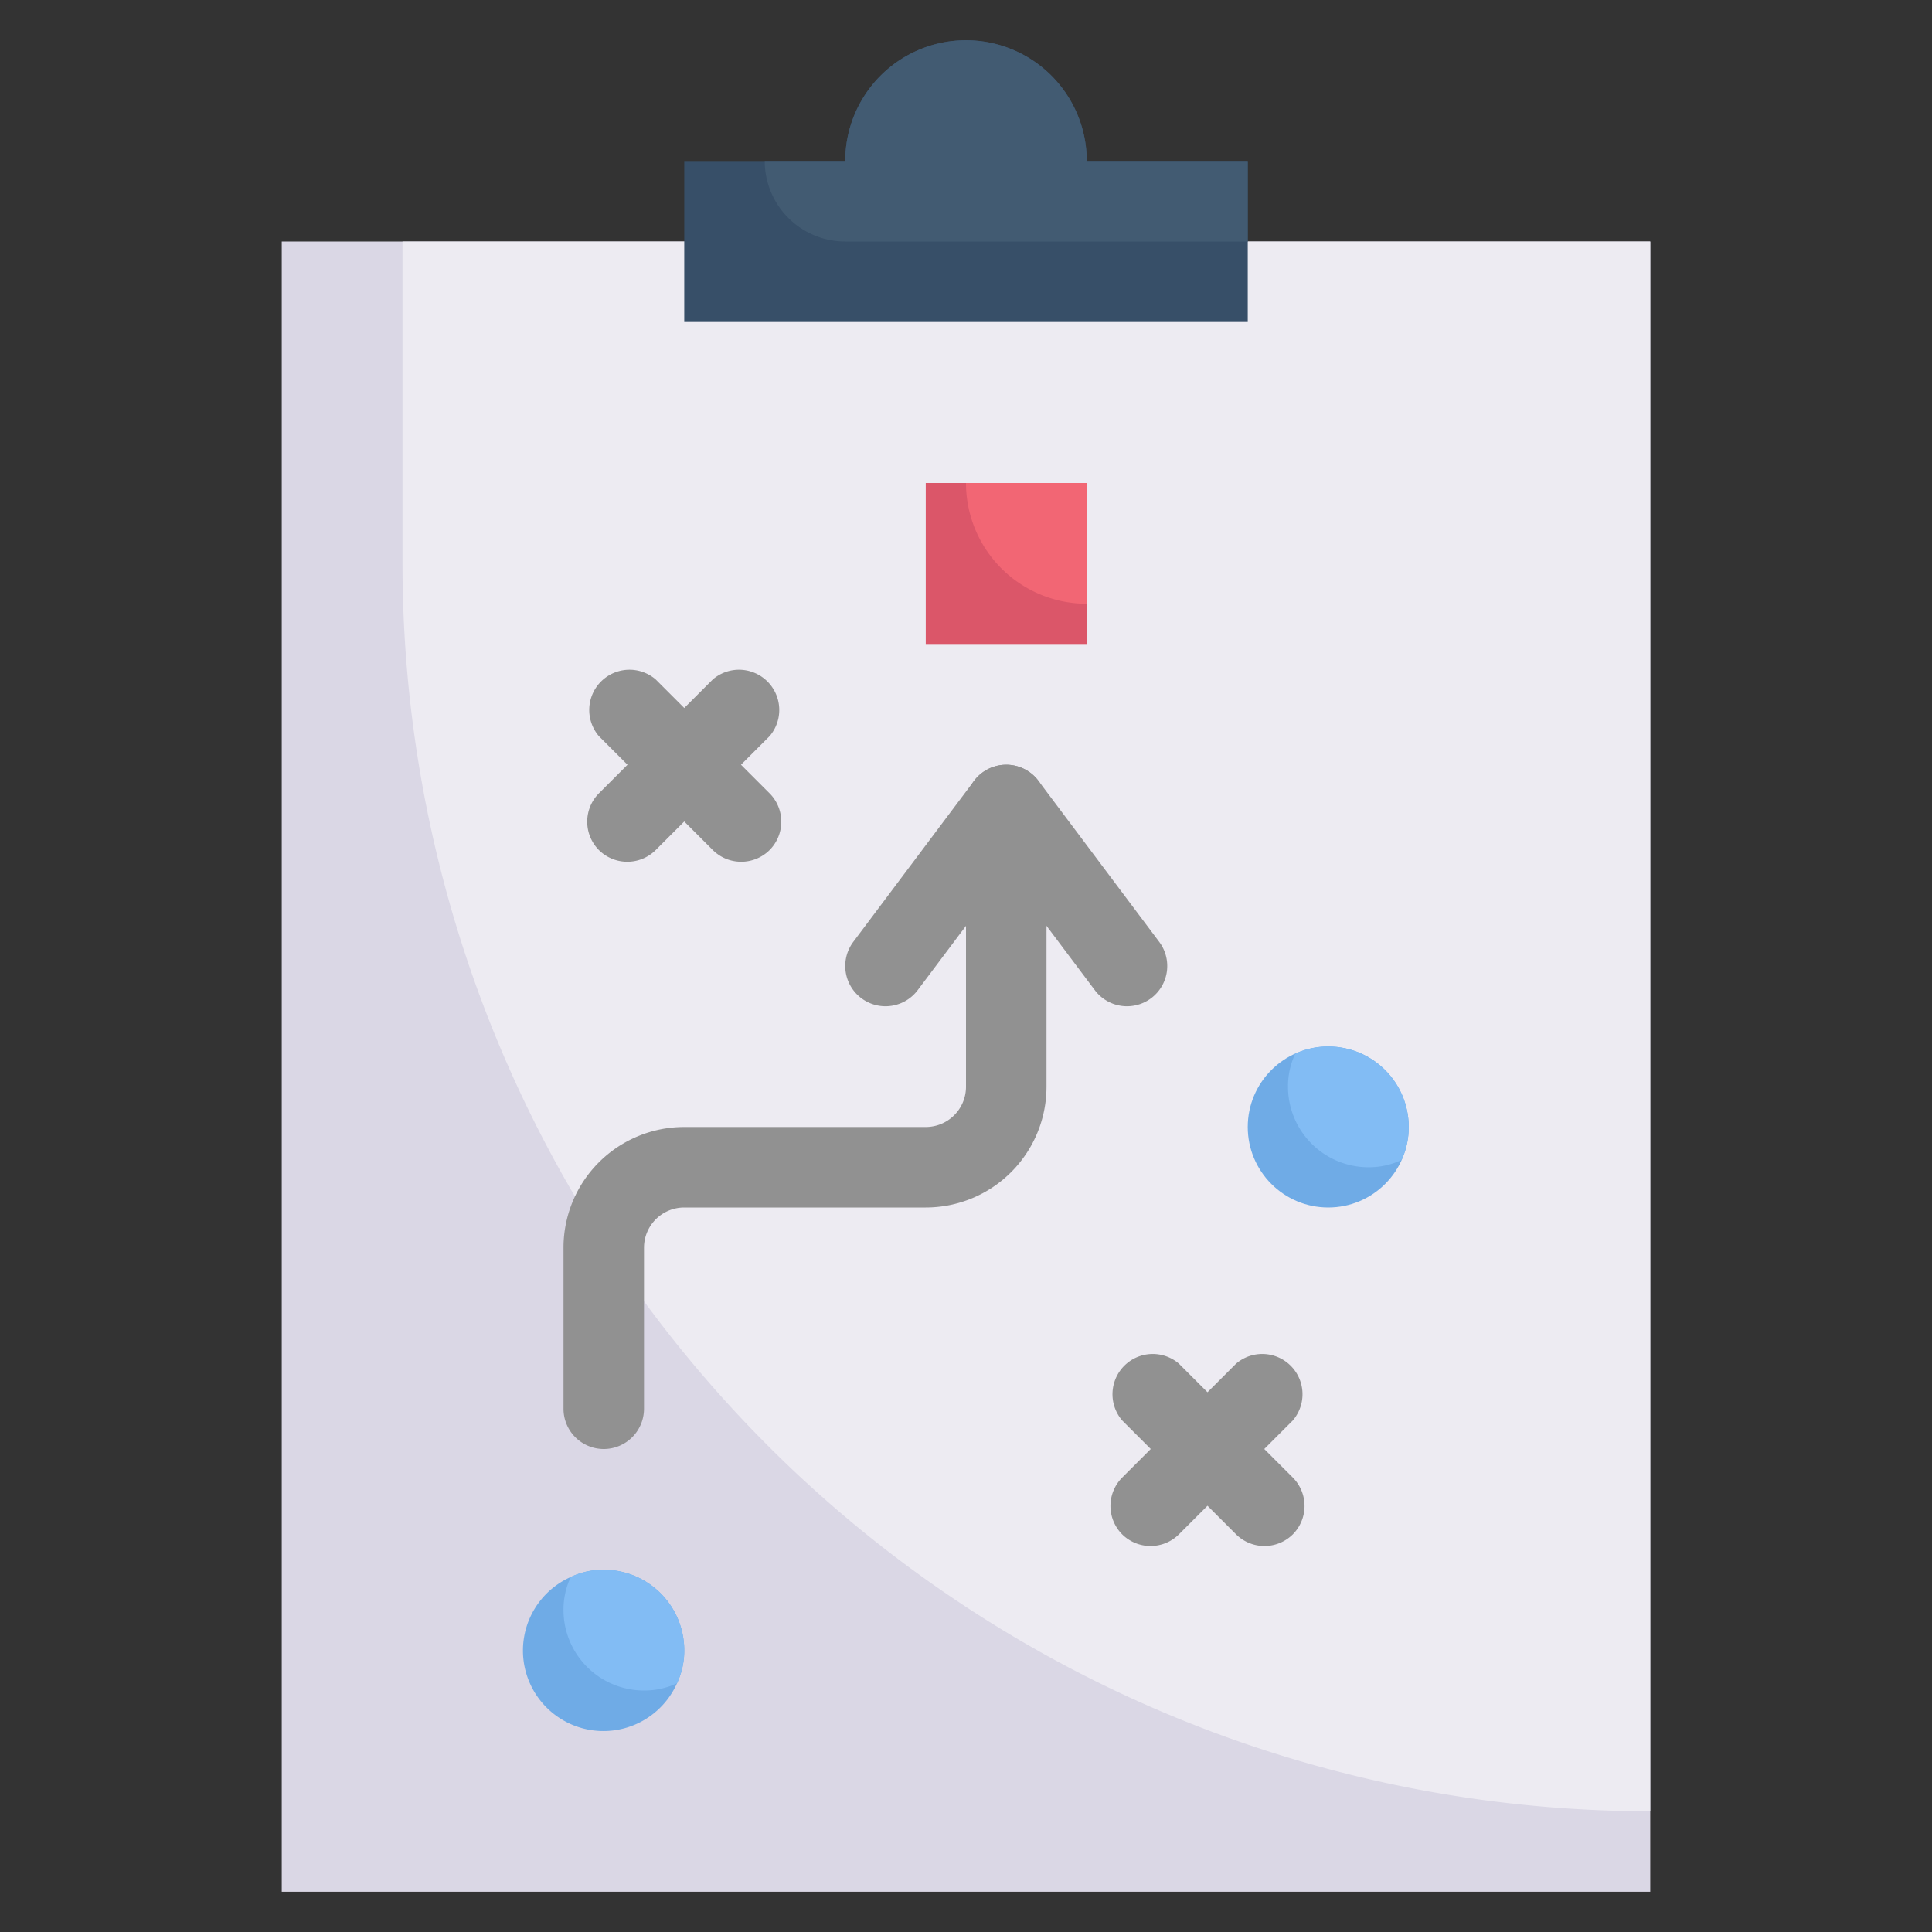
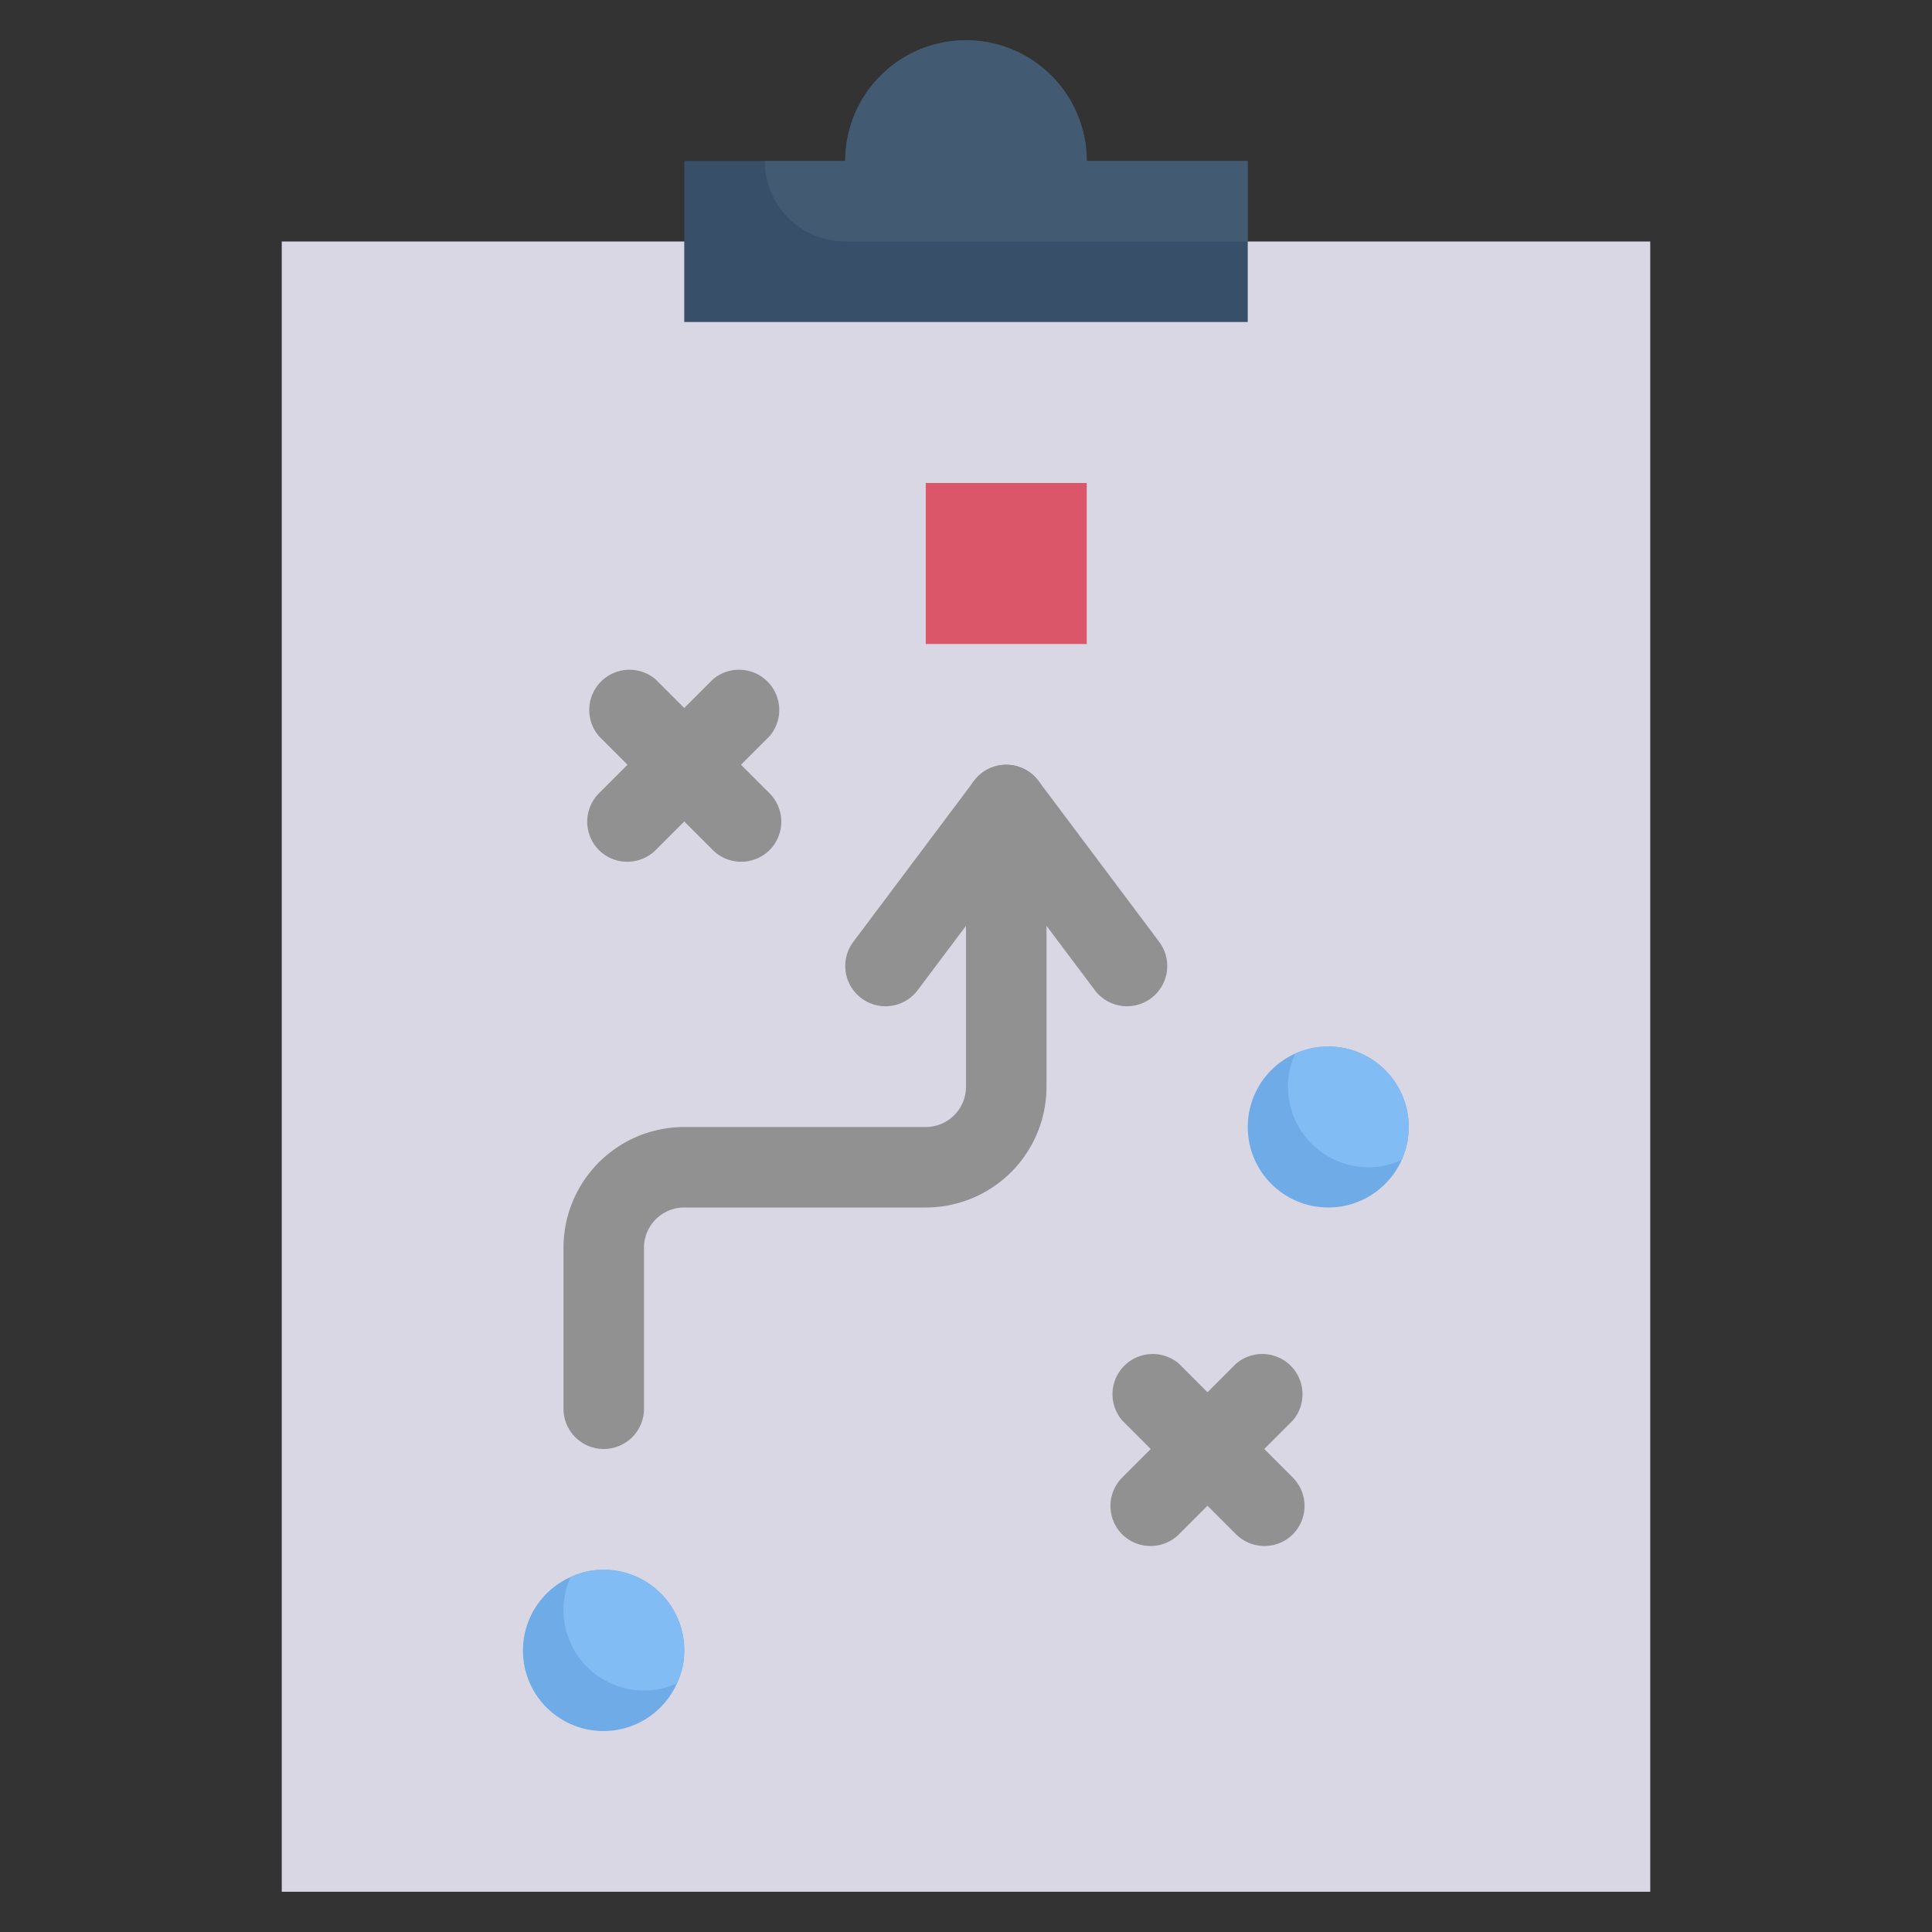
<svg xmlns="http://www.w3.org/2000/svg" viewBox="0 0 48 48">
  <rect x="0" y="0" width="48" height="48" fill="#333333" stroke="none" />
  <defs>
    <style>.cls-3{fill:#6fabe6}.cls-4{fill:#82bcf4}.cls-5{fill:#919191}</style>
  </defs>
  <g id="Strategy">
    <path style="fill:#dad7e5" d="M31 6h10v41H7V6h24z" />
-     <path d="M41 6v39a31 31 0 0 1-31-31V6z" style="fill:#edebf2" />
    <path class="cls-3" d="M17 41a1.89 1.89 0 0 1-.18.82 2 2 0 1 1-2.64-2.64A1.89 1.89 0 0 1 15 39a2 2 0 0 1 2 2z" />
    <path class="cls-4" d="M17 41a1.89 1.89 0 0 1-.18.82A1.89 1.89 0 0 1 16 42a2 2 0 0 1-2-2 1.89 1.89 0 0 1 .18-.82A1.89 1.89 0 0 1 15 39a2 2 0 0 1 2 2z" />
    <circle class="cls-3" cx="33" cy="28" r="2" />
    <path class="cls-5" d="M28.59 38.41a1 1 0 0 1-.71-.29 1 1 0 0 1 0-1.41l2.83-2.83a1 1 0 0 1 1.41 1.41l-2.83 2.83a1 1 0 0 1-.7.29z" />
    <path class="cls-5" d="M31.41 38.41a1 1 0 0 1-.7-.29l-2.83-2.83a1 1 0 0 1 1.41-1.41l2.83 2.83a1 1 0 0 1 0 1.41 1 1 0 0 1-.71.29zM15.59 21.41a1 1 0 0 1-.71-.29 1 1 0 0 1 0-1.41l2.83-2.83a1 1 0 0 1 1.41 1.41l-2.83 2.83a1 1 0 0 1-.7.29z" />
    <path class="cls-5" d="M18.41 21.41a1 1 0 0 1-.7-.29l-2.83-2.83a1 1 0 0 1 1.41-1.41l2.83 2.83a1 1 0 0 1 0 1.41 1 1 0 0 1-.71.29zM15 36a1 1 0 0 1-1-1v-4a3 3 0 0 1 3-3h6a1 1 0 0 0 1-1v-7a1 1 0 0 1 2 0v7a3 3 0 0 1-3 3h-6a1 1 0 0 0-1 1v4a1 1 0 0 1-1 1z" />
    <path class="cls-5" d="M28 25a1 1 0 0 1-.8-.4L25 21.67l-2.2 2.93a1 1 0 0 1-1.6-1.2l3-4a1 1 0 0 1 1.6 0l3 4a1 1 0 0 1-.2 1.4 1 1 0 0 1-.6.2z" />
    <path style="fill:#db5669" d="M23 12h4v4h-4z" />
-     <path d="M27 12v3a3 3 0 0 1-3-3h3z" style="fill:#f26674" />
    <path d="M27 4a3 3 0 0 0-6 0h-4v4h14V4z" style="fill:#374f68" />
    <path d="M31 4v2H21a2 2 0 0 1-2-2h2a3 3 0 0 1 6 0z" style="fill:#425b72" />
    <path class="cls-4" d="M35 28a1.89 1.89 0 0 1-.18.82A1.89 1.89 0 0 1 34 29a2 2 0 0 1-2-2 1.89 1.89 0 0 1 .18-.82A1.89 1.89 0 0 1 33 26a2 2 0 0 1 2 2z" />
  </g>
</svg>